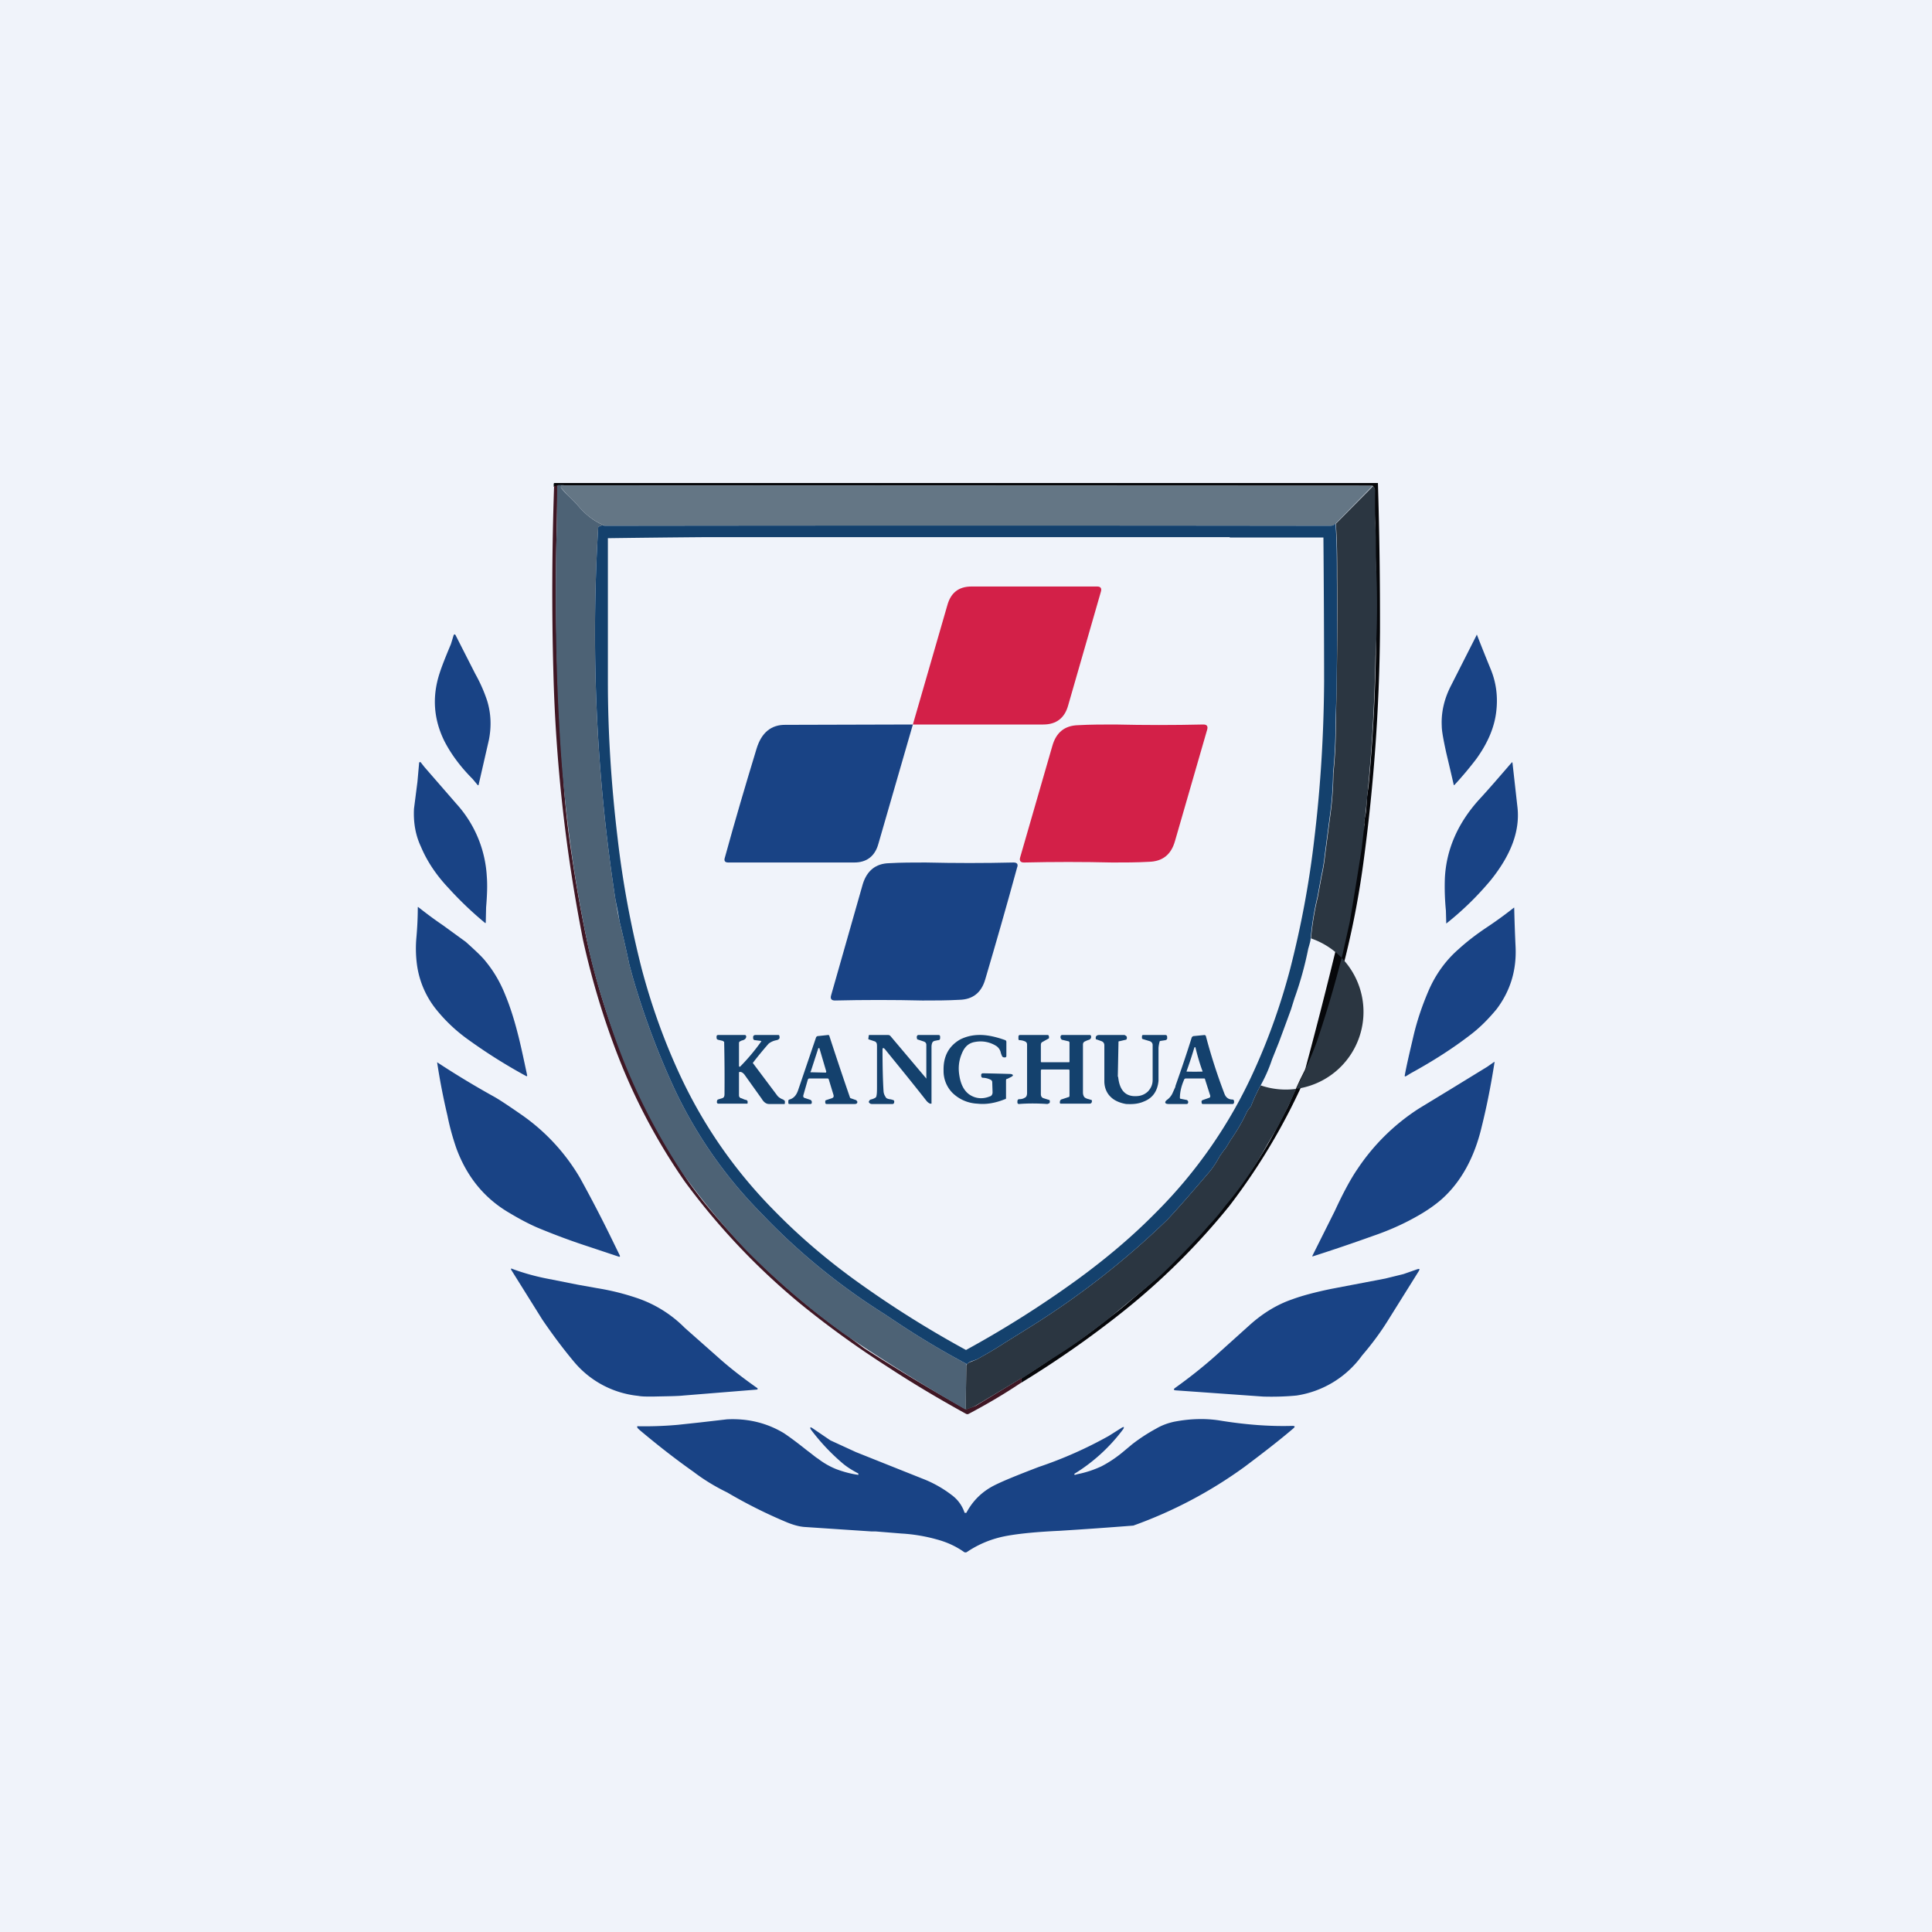
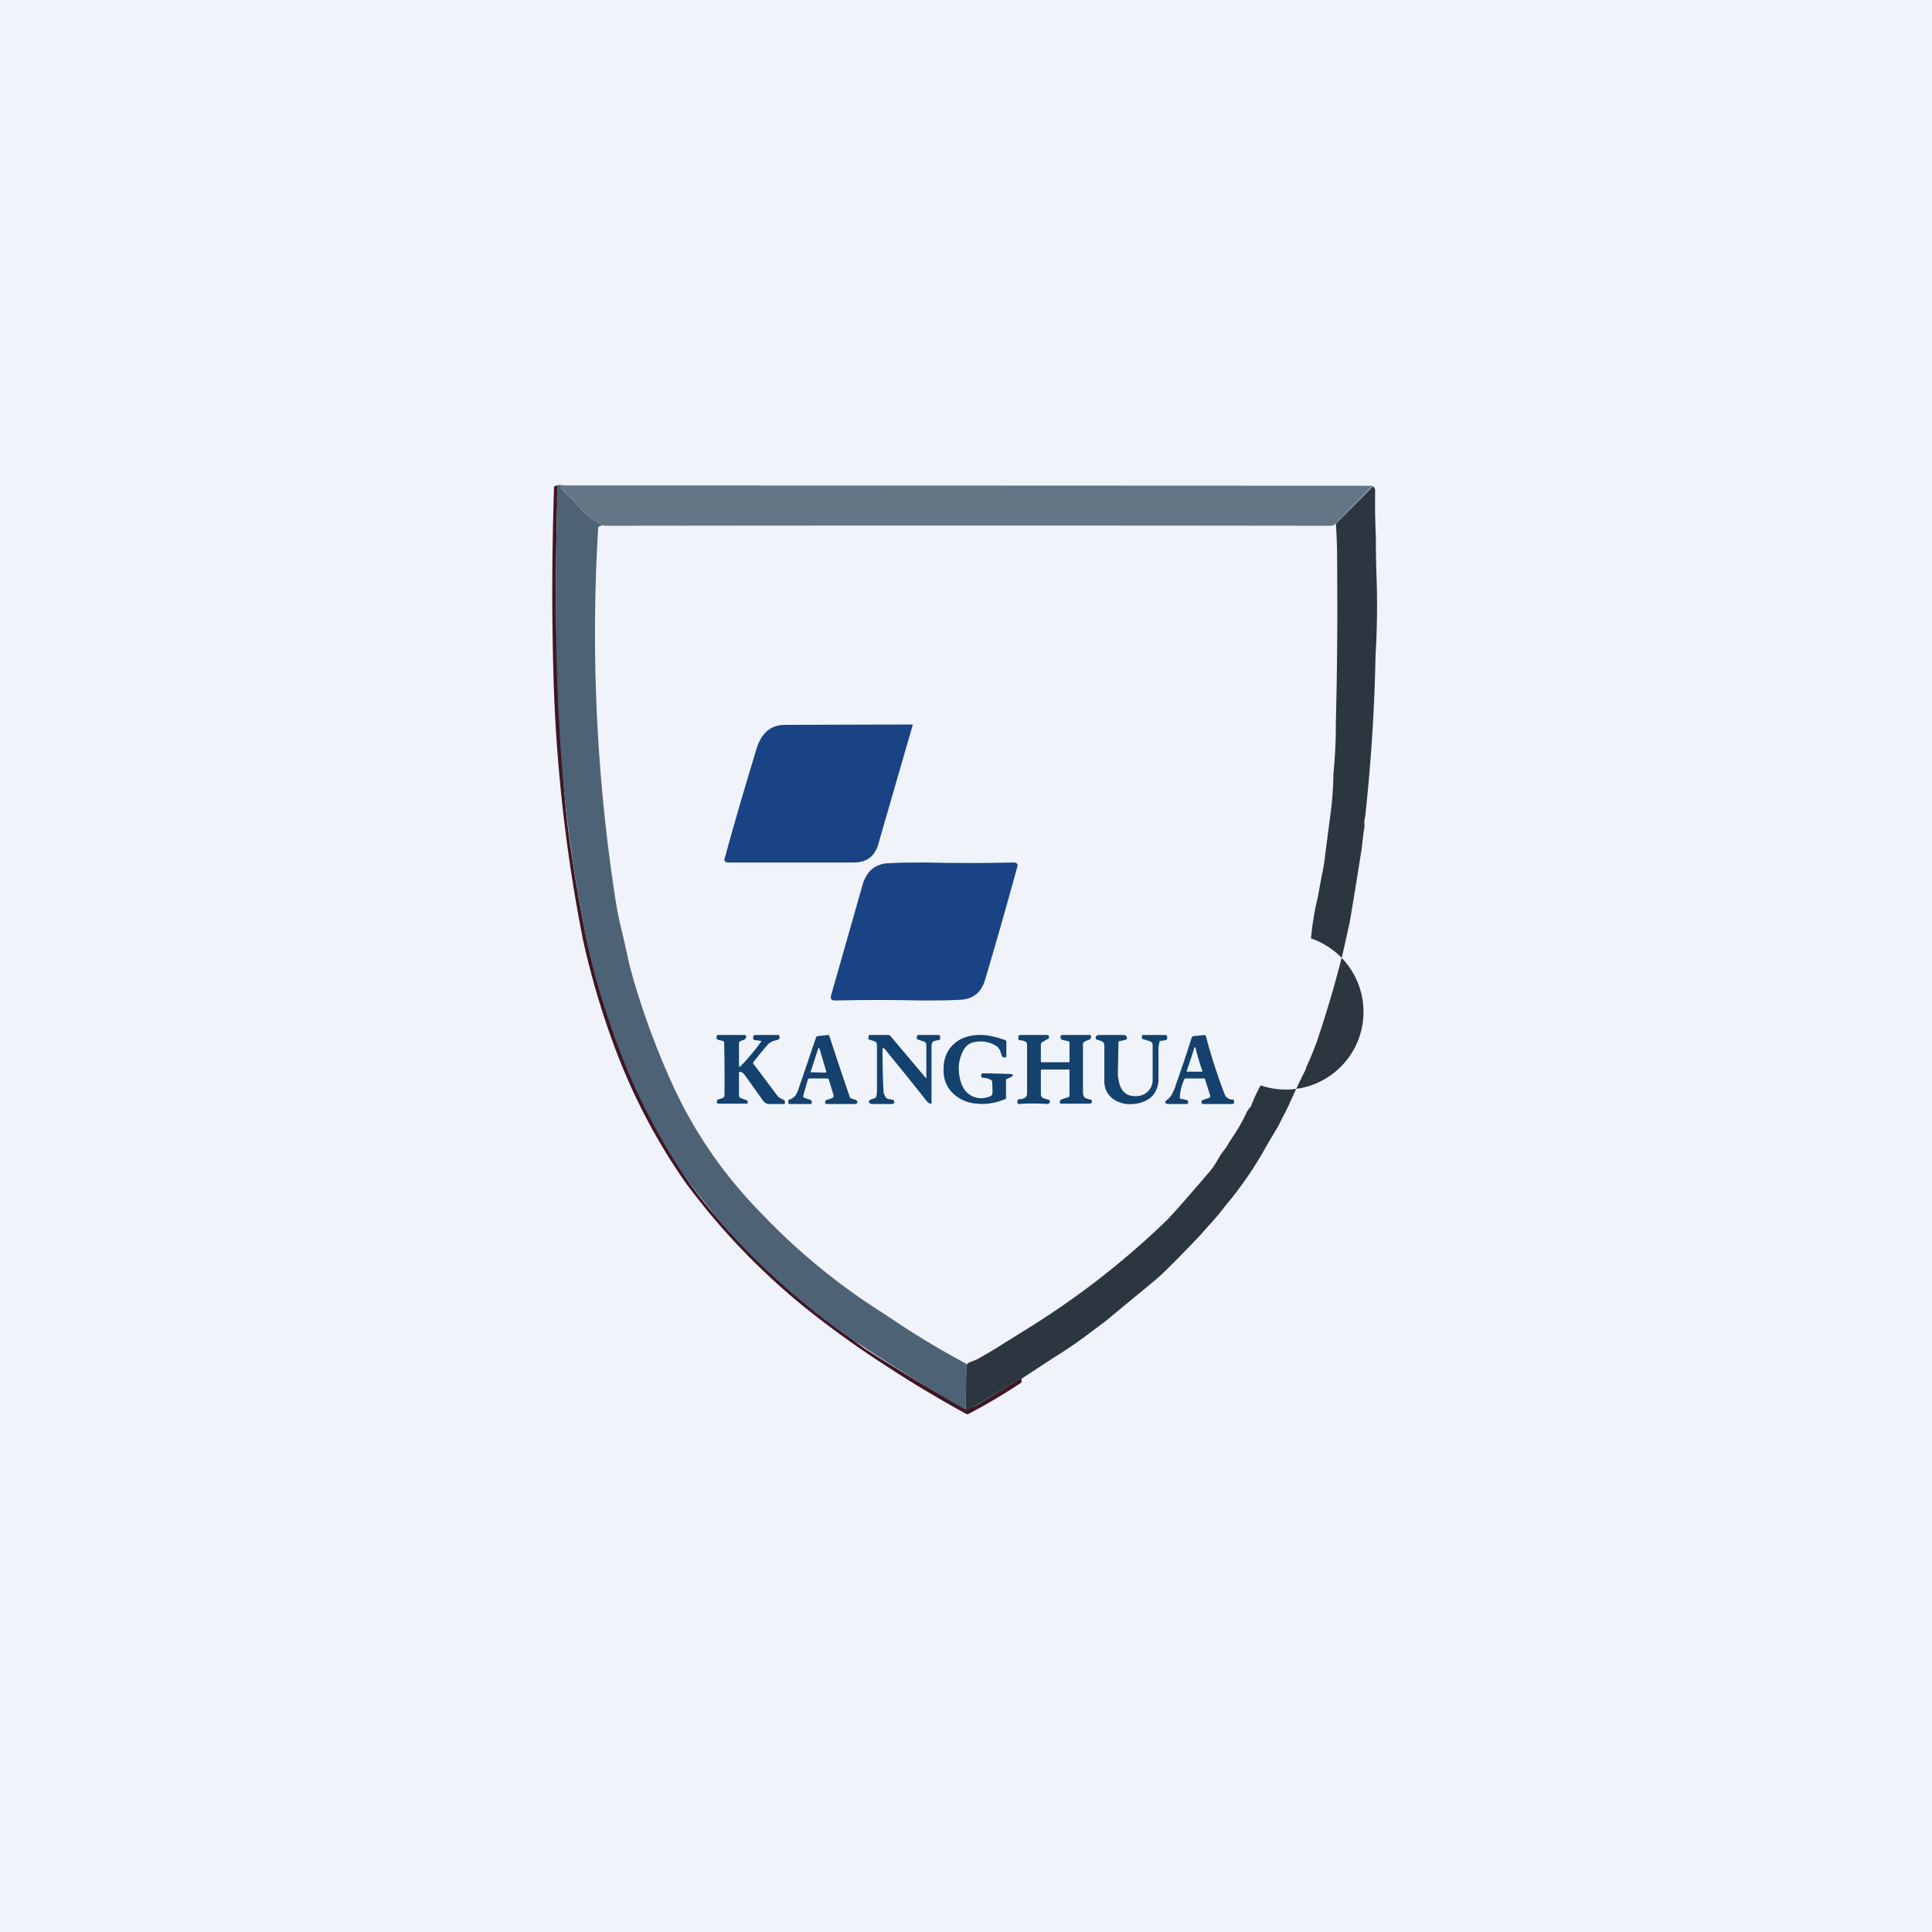
<svg xmlns="http://www.w3.org/2000/svg" width="56" height="56" viewBox="0 0 56 56">
  <path fill="#F0F3FA" d="M0 0h56v56H0z" />
-   <path d="m26.46 21 1-3.46c.1-.36.33-.54.7-.54h3.64c.1 0 .14.05.11.15l-.95 3.3c-.1.36-.34.55-.72.55h-3.78ZM32.24 25c-.85-.02-1.7-.02-2.56 0-.1 0-.14-.05-.11-.15l.93-3.22c.11-.4.36-.6.75-.61.36-.02.72-.02 1.07-.02.85.02 1.7.02 2.56 0 .1 0 .14.05.11.15l-.93 3.22c-.11.4-.36.6-.76.61-.35.02-.7.02-1.06.02Z" fill="#D32048" />
  <path d="m26.46 21-1 3.46c-.1.36-.34.54-.7.54h-3.65c-.1 0-.13-.05-.1-.14.29-1.06.6-2.11.92-3.16.14-.46.42-.7.85-.69l3.68-.01ZM26.74 29c-.84-.02-1.7-.02-2.54 0-.1 0-.14-.05-.11-.15l.92-3.23c.12-.38.37-.59.76-.6.35-.02.7-.02 1.06-.02.85.02 1.7.02 2.55 0 .1 0 .14.05.1.15-.3 1.1-.61 2.18-.92 3.23-.11.39-.36.59-.75.6-.36.02-.71.02-1.07.02Z" fill="#194385" />
-   <path d="M29.6 40.08c0-.04 0-.1.02-.14a22.67 22.67 0 0 0 1-.66 13.86 13.86 0 0 0 1.42-1c.2-.15.4-.3.6-.47l.9-.77a25.72 25.72 0 0 0 1.67-1.74 76.93 76.93 0 0 0 .76-.97 10.77 10.77 0 0 0 1.07-1.7l.29-.55a35.1 35.1 0 0 1 .36-.8l.12-.24a.47.47 0 0 0 .04-.11 141.7 141.7 0 0 0 1.7-7.03c-.02-.06 0-.14.02-.24.02-.07.03-.18.04-.33l.01-.2.05-.36a51.6 51.6 0 0 0 .22-4.75v-1.3a41.07 41.07 0 0 1-.03-1.56c-.01-.16-.02-.48-.01-.96 0-.03-.02-.07-.06-.12l-23.45-.01h-.15l-.14.04v-.08c0-.02.01-.03.03-.03h23.86a132.77 132.77 0 0 1 .06 4.32 53.44 53.44 0 0 1-.47 6.6c-.24 1.83-.67 3.6-1.28 5.29a18.08 18.08 0 0 1-2.62 4.75 19.99 19.99 0 0 1-3.07 3.05c-.94.75-1.93 1.44-2.96 2.07Z" fill="#06070A" />
  <path d="M16.2 14.06c-.04.01-.05.03-.05.06 0 .25 0 .73-.02 1.44a71.47 71.47 0 0 0 .2 7.01 24.96 24.96 0 0 0 .25 2.27 41 41 0 0 0 .43 2.41 20.77 20.77 0 0 0 2.8 6.78c.17.27.37.53.58.8a21.1 21.1 0 0 0 4.19 3.9l.2.15.27.2A58.47 58.47 0 0 0 28 40.85l.28-.1 1.35-.82a.24.24 0 0 0-.02.14c-.49.33-1 .63-1.53.91a.08.08 0 0 1-.08 0c-.78-.43-1.54-.88-2.27-1.36a27.36 27.36 0 0 1-2.52-1.82 19.8 19.8 0 0 1-3.36-3.55 17.4 17.4 0 0 1-1.92-3.6c-.43-1.1-.77-2.23-1.03-3.4a46.12 46.12 0 0 1-.86-7.77c-.05-1.8-.04-3.59.02-5.38l.14-.05Z" fill="#3F1724" />
  <path d="M16.34 14.07h-.05a.04.04 0 0 0-.03.03v.04a2.97 2.97 0 0 0 .19.21c.1.09.21.2.35.36.21.24.46.42.73.53-.08-.02-.14 0-.19.04a50.57 50.57 0 0 0 .5 10.8l.06.35.06.29a35.52 35.52 0 0 1 .28 1.23l.1.37a22.81 22.81 0 0 0 1.1 3 12.98 12.98 0 0 0 2.6 3.82 18.51 18.51 0 0 0 3.6 2.95l.33.22a23.75 23.75 0 0 0 2.04 1.22v.06l-.02 1.27a58.47 58.47 0 0 1-3.56-2.22 22.33 22.33 0 0 1-2.8-2.4 21.13 21.13 0 0 1-1.83-2.21 18.05 18.05 0 0 1-2.08-4.25c-.33-.98-.57-1.82-.71-2.53a41 41 0 0 1-.8-6.24c-.1-1.78-.12-3.6-.08-5.45.02-.7.02-1.19.02-1.44 0-.03.01-.05.04-.06h.15Z" fill="#4D6275" />
  <path d="m16.34 14.07 23.45.01-1.08 1.1c-.03.04-.09.06-.16.06a8094.57 8094.57 0 0 0-21.02 0 1.98 1.98 0 0 1-.73-.53 4.2 4.2 0 0 0-.35-.36l-.16-.18-.03-.03a.04.04 0 0 1 0-.04c0-.02.02-.03.03-.03h.05Z" fill="#647685" />
  <path d="m29.62 39.94-1.35.81a1.9 1.9 0 0 1-.28.11l.02-1.26c0-.06.05-.1.14-.13l.17-.07c.27-.15.53-.3.79-.47l.77-.48a23.87 23.87 0 0 0 3.96-3.1c.3-.32.71-.79 1.23-1.4.08-.1.18-.24.28-.43l.09-.13.1-.13.12-.2c.2-.29.36-.56.48-.83a.8.8 0 0 1 .12-.16l.01-.03a4.64 4.64 0 0 1 .27-.58A1.75 1.75 0 0 0 38 27.2a8.43 8.43 0 0 1 .2-1.21l.11-.6c.05-.22.08-.42.1-.61l.14-1.07a9.9 9.9 0 0 0 .1-1.29 13.68 13.68 0 0 0 .07-1.44l.02-.91a130.8 130.8 0 0 0 .02-3.34c0-.51 0-1.03-.04-1.55l1.08-1.09c.04.05.06.09.06.12a21.28 21.28 0 0 0 .02 1.36c0 .24 0 .62.02 1.16a23.94 23.94 0 0 1-.03 2.28 51.48 51.48 0 0 1-.3 4.66.7.7 0 0 0-.02.24c0 .04 0 .1-.02.16l-.02.17-.04.35a138.68 138.68 0 0 1-.35 2.15l-.2.9a33.17 33.17 0 0 1-.75 2.55 9.79 9.79 0 0 1-.31.75.47.47 0 0 1-.04.11l-.12.24a34.53 34.53 0 0 0-.37.8l-.28.55-.32.54a10.77 10.77 0 0 1-1.22 1.78 6.28 6.28 0 0 1-.49.58l-.2.23c-.66.7-1.1 1.13-1.27 1.28a1917.3 1917.3 0 0 1-1.5 1.24l-.6.45a13.9 13.9 0 0 1-.95.64l-.87.57Z" fill="#2B3641" />
-   <path fill-rule="evenodd" d="M38.75 16.72c0-.51 0-1.03-.04-1.55-.03.05-.09.07-.16.07a8094.57 8094.57 0 0 0-21.02 0c-.08-.02-.14 0-.19.04a50.68 50.68 0 0 0 .5 10.8l.07.35.05.29a36.02 36.02 0 0 1 .28 1.23l.1.37a22.86 22.86 0 0 0 1.1 3 12.98 12.98 0 0 0 2.6 3.82 18.54 18.54 0 0 0 3.6 2.95l.33.22a23.73 23.73 0 0 0 2.04 1.22l.01.03a.1.1 0 0 0-.01.04l.01-.04c.02-.04.06-.07.13-.1l.17-.06c.27-.15.53-.3.79-.47l.77-.48a23.87 23.87 0 0 0 3.96-3.1c.3-.32.71-.79 1.23-1.4.08-.1.18-.24.28-.43l.09-.13.1-.13.12-.2c.2-.29.36-.56.48-.83a.8.8 0 0 1 .12-.16l.01-.03a4.64 4.64 0 0 1 .27-.58 4.32 4.32 0 0 0 .33-.75l.2-.5a116.63 116.63 0 0 0 .35-.95l.1-.32a10 10 0 0 0 .4-1.44c.04-.14.07-.24.07-.3a8.45 8.45 0 0 1 .2-1.22l.11-.6c.05-.22.08-.42.1-.61l.14-1.07a9.86 9.86 0 0 0 .1-1.29 13.68 13.68 0 0 0 .07-1.44l.03-.91a130.79 130.79 0 0 0 .01-3.34Zm-3.1-1.15H20.36a504.91 504.91 0 0 0-2.74.03v4.16c0 1.5.1 3.01.28 4.52.15 1.31.39 2.58.7 3.8.26.98.6 1.96 1.04 2.93.7 1.55 1.65 2.93 2.87 4.15.68.69 1.43 1.33 2.24 1.92A29.95 29.95 0 0 0 28 39.13a30 30 0 0 0 3.24-2.05c.82-.6 1.57-1.23 2.25-1.92a13.88 13.88 0 0 0 2.87-4.15c.44-.97.78-1.95 1.04-2.94.31-1.21.55-2.47.7-3.79.18-1.5.27-3.01.28-4.52a560.93 560.93 0 0 0-.02-4.18h-2.72Z" fill="#14416D" />
  <path fill-rule="evenodd" d="M29.16 31.32v.5c0 .02 0 .04-.03.04-.27.11-.54.16-.8.13a1.1 1.1 0 0 1-.73-.32.9.9 0 0 1-.25-.64c-.01-.41.15-.71.48-.9.2-.1.41-.14.64-.13.2.01.42.06.67.15.02.01.03.03.03.05v.41c0 .02-.01.03-.03.04-.05 0-.08 0-.1-.05a.76.76 0 0 1-.03-.08.31.31 0 0 0-.13-.2.85.85 0 0 0-.61-.12c-.2.03-.32.15-.4.36-.08.2-.1.4-.06.63.04.24.13.42.28.53.17.12.38.15.6.06.05-.01.08-.06.08-.12l-.01-.3a.08.08 0 0 0-.04-.06.53.53 0 0 0-.23-.06c-.03 0-.05-.02-.05-.07v-.01c0-.03.02-.05.05-.05a61.33 61.33 0 0 1 .81.02c.08.02.08.05 0 .09l-.1.05c-.03 0-.04.02-.04.05Zm-7.74-1.08v.66l.01.02h.02a5.9 5.9 0 0 0 .62-.74l-.02-.01-.16-.02c-.04 0-.06-.02-.06-.07v-.02c0-.04.03-.06.07-.06h.66c.02 0 .03.01.03.03.02.06 0 .1-.08.12a.52.52 0 0 0-.23.1 10.93 10.93 0 0 0-.46.56l.72.96a.4.4 0 0 0 .16.1l.05.04v.06c0 .02 0 .03-.02.03h-.44c-.08 0-.15-.05-.21-.15l-.5-.7c-.04-.05-.08-.08-.13-.08-.02 0-.03 0-.03.03v.65c0 .04.02.06.05.08.03 0 .07.03.14.05.03 0 .05.02.06.04v.05c0 .01 0 .02-.02.02h-.83c-.02 0-.03-.01-.04-.03 0-.04 0-.07.03-.09l.13-.04c.05-.02.06-.06.06-.12a47.37 47.37 0 0 0-.01-1.51l-.04-.03-.13-.03c-.04-.01-.05-.03-.05-.07v-.02c0-.03.01-.05.05-.05h.77c.02 0 .03.01.04.04 0 .05-.03.1-.13.12a.4.4 0 0 0-.04.02c-.03.01-.04.03-.04.06Zm5.43 1.01c0 .02 0 .02-.01 0l-1.03-1.22a.09.09 0 0 0-.07-.03h-.53c-.02 0-.03 0-.03.03l-.01.07c0 .02 0 .03.02.03l.18.06.03.03c.02.03.02.07.02.14v1.11c0 .14 0 .25-.02.31 0 .02-.02.03-.03.04a.42.42 0 0 1-.13.05.07.07 0 0 0-.04.03l-.02.04c.02.04.05.06.09.06h.6c.03 0 .05-.02.05-.07 0-.01 0-.03-.02-.04a.45.45 0 0 0-.12-.03c-.05-.01-.1-.03-.1-.05a.33.33 0 0 1-.07-.18c-.02-.31-.03-.74-.03-1.2 0-.06.02-.07.07-.02.24.3.64.78 1.19 1.48.03.04.07.08.12.1H27V30.35c0-.1.03-.15.05-.16a.12.12 0 0 1 .04-.02l.1-.02c.05 0 .06-.03.06-.07v-.02c0-.04-.01-.06-.05-.06h-.58c-.02 0-.03.01-.04.03-.01.02-.01.04 0 .07 0 .01 0 .03.02.03l.18.06c.05.02.07.05.07.1v.96Zm3.32-.21v.67c0 .06.02.1.07.12l.16.05c.02 0 .03.02.03.04s0 .05-.02.06l-.05.02c-.3-.02-.57-.02-.82 0-.03 0-.05-.01-.05-.05v-.02c0-.05.02-.07.06-.07.07 0 .12-.02.15-.04.05-.02.07-.07.07-.14v-1.4c0-.05-.02-.07-.05-.09a.44.44 0 0 0-.16-.04c-.03 0-.04-.01-.04-.04v-.05c0-.04.01-.06.05-.06h.8c.01 0 .03.01.03.03a.1.1 0 0 1 0 .07 5.5 5.5 0 0 0-.18.1c-.03.01-.05.04-.05.09v.47c0 .02 0 .03.03.03h.77c.02 0 .03 0 .03-.02v-.55c0-.02-.02-.04-.04-.04l-.17-.04c-.02 0-.04-.03-.05-.06v-.03c0-.03.02-.05.05-.05h.79c.02 0 .03 0 .04.02.01.02.01.05 0 .07a.09.09 0 0 1-.06.05.7.7 0 0 0-.1.04c-.05.02-.07.05-.07.1v1.38c0 .07.02.12.05.15a.3.3 0 0 0 .12.05l.06.02c.02 0 .03.01.03.03 0 .05-.02.08-.07.08h-.83c-.02 0-.03-.01-.03-.03 0-.06.02-.09.07-.1l.18-.06c.02 0 .03-.02.03-.04v-.73c0-.02-.01-.03-.03-.03h-.77c-.02 0-.03.01-.03.04Zm2.23.17.02-1c0-.02 0-.03.03-.03l.17-.04c.02 0 .03-.01.04-.03.01-.05 0-.08-.05-.1L32.6 30h-.74c-.06 0-.1.03-.1.08 0 .03 0 .05.03.05l.14.05c.05.02.08.06.08.12v1.04c0 .2.08.36.19.46.1.1.26.17.44.2.18.01.35 0 .51-.07.26-.1.4-.3.43-.6v-.96a1 1 0 0 1 .03-.17c0-.02.02-.03.04-.03l.13-.02c.04-.01.06-.04.05-.08v-.02c0-.03-.02-.05-.05-.05h-.65c-.02 0-.03.02-.03.05v.02c0 .03 0 .04.03.05l.2.06c.05.02.08.06.08.11v1.01c0 .14-.05.24-.13.33a.48.48 0 0 1-.31.14c-.34.03-.52-.16-.56-.56Zm1.98.67-.15-.03c-.02 0-.03-.01-.03-.03 0-.18.05-.36.12-.52 0-.02.03-.04.05-.04h.53c.02 0 .03.01.03.03l.15.47c0 .03 0 .05-.03.06l-.2.07-.02.02a.1.1 0 0 0 0 .05c0 .02.01.04.03.04h.87c.02 0 .04-.02.04-.05v-.03c0-.03-.02-.05-.05-.05-.11 0-.19-.06-.23-.17a16.42 16.42 0 0 1-.54-1.68l-.03-.02-.31.03c-.03 0-.06.02-.07.05-.14.45-.3.92-.47 1.4v.02l-.09.2a.48.48 0 0 1-.14.17c-.1.07-.08.13.03.13h.52c.03 0 .04-.01.05-.04v-.02c0-.03-.03-.06-.06-.06Zm.27-1.52-.01-.01-.02.01a12.83 12.83 0 0 1-.23.7 6.72 6.72 0 0 0 .47 0c-.1-.27-.16-.5-.21-.7Zm-10.65.9h-.54c-.03 0-.04.02-.05.05l-.12.42c-.02.06 0 .09.05.1l.15.05c.02.01.04.03.04.06v.02c0 .03-.02.04-.04.04h-.6c-.03 0-.04-.01-.04-.03v-.06c0-.02.01-.03.03-.04.12-.03.2-.12.25-.26l.52-1.53c.01-.03.03-.05.07-.05L24 30c.02 0 .03 0 .04.03a101.55 101.55 0 0 0 .6 1.79l.01.01.17.06.03.04v.02c0 .03-.03.05-.07.05h-.82c-.03 0-.04-.02-.04-.05v-.02c0-.02 0-.03.02-.04l.18-.06c.04-.02.05-.04.04-.09l-.14-.46-.02-.02Zm-.5-.2.22-.68h.03l.2.68-.01.03-.43-.01c-.02 0-.02 0-.02-.02Z" fill="#14416D" />
-   <path d="m13.78 19.54-.56-1.1c-.03-.07-.06-.07-.08 0l-.03.1-.04.13c-.16.38-.27.66-.33.85-.22.68-.17 1.33.14 1.96.2.39.48.76.82 1.1l.15.18h.02l.3-1.31c.08-.4.06-.78-.05-1.14a4.41 4.41 0 0 0-.34-.77ZM42.16 22.75a10.17 10.17 0 0 0 .63-.75c.34-.47.53-.93.58-1.38.05-.42 0-.83-.16-1.22a57.13 57.13 0 0 1-.4-1h-.01v.01l-.73 1.44c-.2.38-.3.78-.28 1.19 0 .15.05.41.13.78a97.8 97.8 0 0 1 .22.94l.02-.01ZM12.3 22.23l-.11-.14h-.02l-.02.01-.05.56-.1.78c-.02.39.04.76.2 1.1.18.43.45.83.8 1.2a10.18 10.18 0 0 0 1.07 1.02l.01-.02.01-.44c.03-.35.04-.65.02-.9a3.41 3.41 0 0 0-.88-2.1l-.93-1.07ZM43.69 22.25a5 5 0 0 1 .14-.16l.01.02.14 1.25c.09.7-.17 1.4-.76 2.14a8.72 8.72 0 0 1-1.3 1.27v-.02l-.01-.36a7.04 7.04 0 0 1-.03-.93c.04-.83.37-1.59.98-2.27.35-.38.62-.7.83-.94ZM12.62 29.23a2.64 2.64 0 0 1-.53-1.24 3.54 3.54 0 0 1-.02-.82 9.95 9.95 0 0 0 .04-.88h.01c.18.14.41.32.72.53l.66.48c.29.26.49.45.58.57.23.28.42.6.57.98.12.29.24.65.35 1.08.08.3.17.72.28 1.24 0 .02 0 .03-.03.02-.57-.31-1.13-.66-1.67-1.05a4.67 4.67 0 0 1-.96-.91ZM40.76 31.19l.13-.08c.64-.35 1.22-.72 1.75-1.13.26-.2.5-.44.74-.73.4-.53.58-1.13.55-1.8a46.15 46.15 0 0 1-.04-1.14h-.01c-.19.15-.44.34-.77.56-.33.22-.6.43-.83.64-.38.33-.67.74-.87 1.2-.18.42-.33.85-.44 1.32-.11.47-.2.85-.25 1.13-.01.04 0 .05.04.03ZM14.27 31.76a25.76 25.76 0 0 1-1.6-.97c.08.53.18 1.04.3 1.55.07.35.16.66.26.95.3.81.8 1.44 1.54 1.87.3.18.57.32.8.42.48.2.96.38 1.45.54l.9.3c.05.02.06 0 .04-.04l-.21-.43a38.92 38.92 0 0 0-.94-1.81 5.8 5.8 0 0 0-1.71-1.84c-.39-.27-.66-.45-.83-.54ZM38.04 36.4l.65-1.3c.24-.52.46-.93.66-1.22a6.1 6.1 0 0 1 1.78-1.75l.92-.56 1.06-.65.2-.14h.01v.01c-.1.64-.22 1.26-.37 1.86-.21.9-.6 1.6-1.14 2.09-.2.18-.47.37-.8.55-.36.2-.76.38-1.23.54a51.47 51.47 0 0 1-1.74.59v-.02ZM17.32 37.34c.37.06.74.15 1.1.27a3.55 3.55 0 0 1 1.43.88l.95.84c.31.28.69.58 1.13.89.05.03.04.06-.02.06l-2.1.17c-.19.02-.47.02-.87.03h-.06c-.16 0-.28 0-.38-.02a2.79 2.79 0 0 1-1.88-1.01c-.3-.36-.6-.76-.9-1.2l-.9-1.44c-.02-.04 0-.05.03-.03.3.11.61.2.95.27l.96.19.56.1ZM36.6 40.48c.35.01.67 0 .98-.03a2.87 2.87 0 0 0 1.9-1.16c.3-.35.54-.68.74-1l.9-1.44c.04-.07.03-.08-.04-.06l-.4.14-.53.13-1.57.3c-.48.1-.85.2-1.12.3-.44.15-.85.4-1.23.74l-1 .9c-.36.32-.75.63-1.17.93-.05.04-.05.06.02.07l2.53.18ZM22.82 44.13c.2.08.36.12.5.13l1.95.13h.12l.74.06c.35.02.7.08 1.02.17.3.08.56.2.8.37.02.01.05.01.07 0 .34-.23.72-.39 1.15-.47.38-.07.9-.12 1.56-.15a135.66 135.66 0 0 0 2.12-.15 12.87 12.87 0 0 0 3.22-1.7c.52-.39 1-.76 1.41-1.11.07-.06.06-.08-.03-.08-.68.02-1.39-.04-2.12-.16-.4-.06-.84-.05-1.3.04-.18.04-.35.1-.52.2a5.13 5.13 0 0 0-.69.45l-.24.2c-.2.17-.42.32-.65.44a3.02 3.02 0 0 1-.7.23l-.07.02h-.01l-.01-.02v-.01a5.07 5.07 0 0 0 1.42-1.3c.03-.06.02-.07-.04-.04l-.38.24a11.97 11.97 0 0 1-2.03.9c-.6.23-1.05.41-1.32.55-.34.18-.6.44-.78.78h-.05c-.07-.21-.2-.39-.38-.52a3.4 3.4 0 0 0-.84-.47 1884.05 1884.05 0 0 1-1.93-.77l-.74-.34-.53-.36c-.05-.03-.07-.02-.04.04a5.97 5.97 0 0 0 .93.99c.13.11.28.2.45.29v.04c-.22-.03-.44-.09-.65-.17a2.22 2.22 0 0 1-.52-.3c-.07-.04-.17-.13-.32-.24-.3-.24-.52-.4-.67-.5-.5-.3-1.05-.43-1.65-.4l-.78.09-.65.07a10.9 10.9 0 0 1-1.17.04v.03c.01.03.04.05.07.08.5.42 1.02.83 1.56 1.21.3.23.63.43.98.6.56.33 1.14.62 1.74.87Z" fill="#194385" />
</svg>